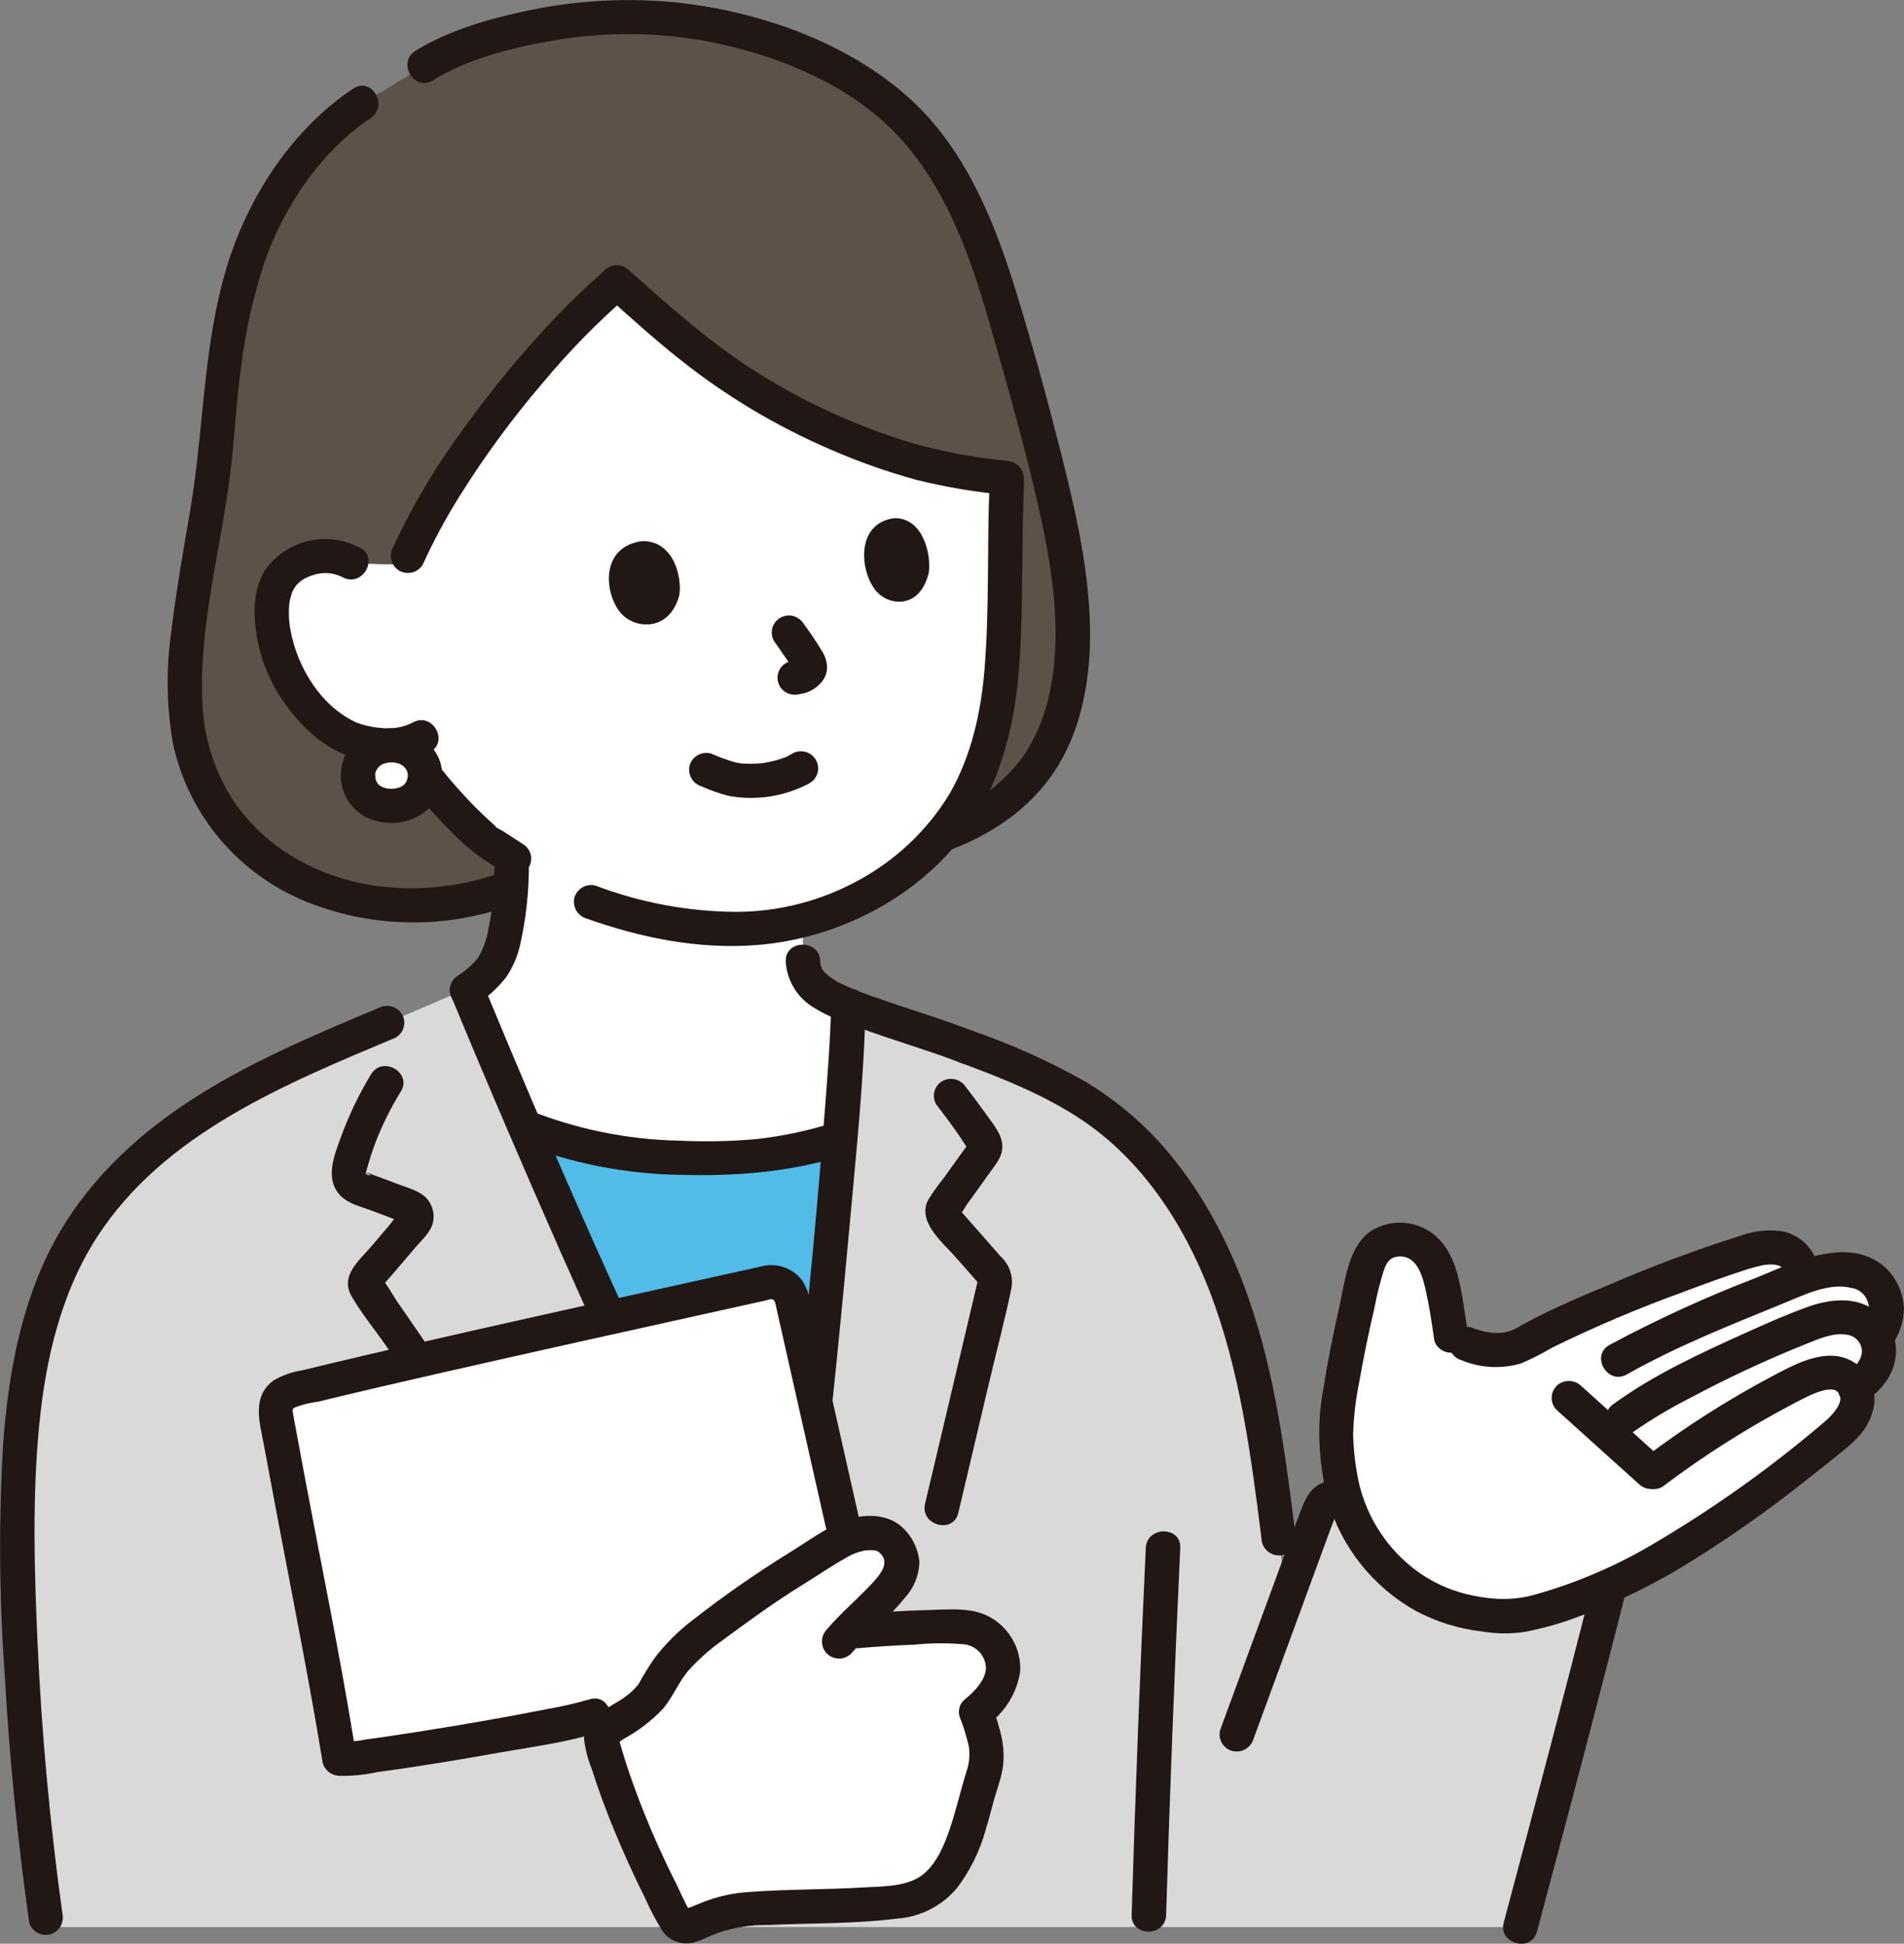
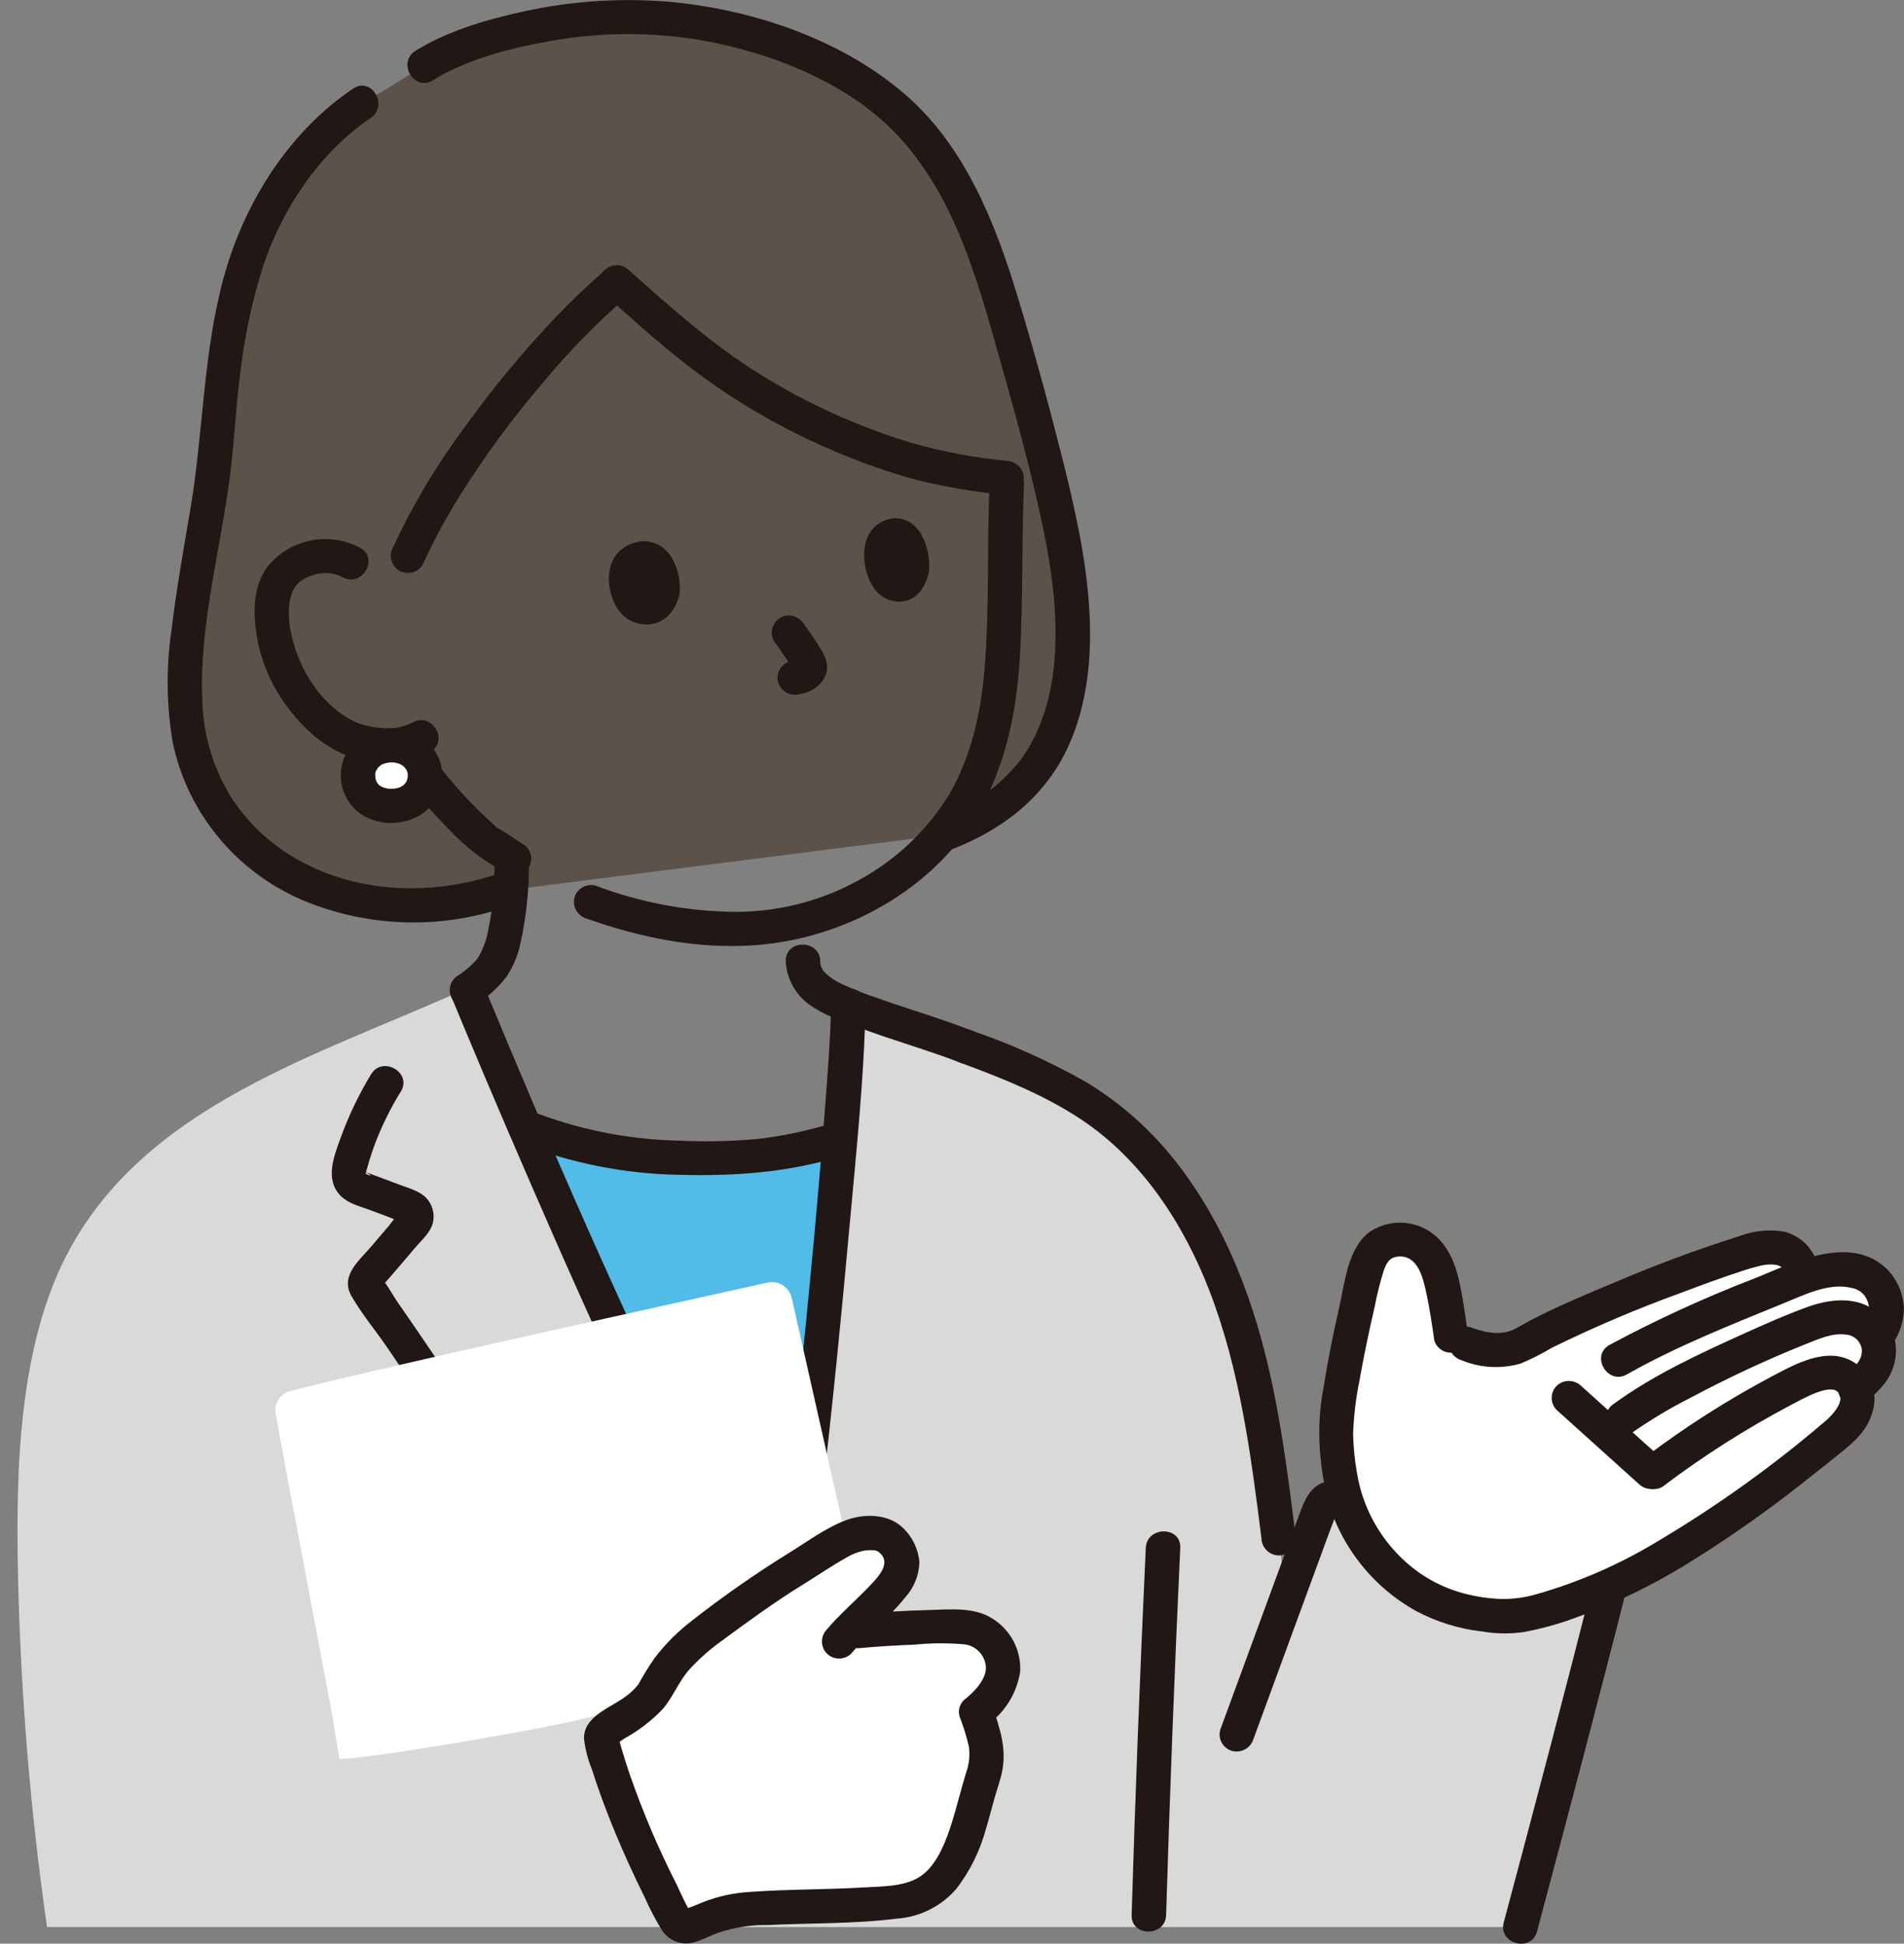
<svg xmlns="http://www.w3.org/2000/svg" width="95" height="97" viewBox="0 0 95 97" fill="none">
  <rect x="0" y="0" width="95" height="97" fill="#808080" stroke="none" />
  <g clip-path="url(#clip0_26422_24326)">
    <path d="M24.934 44.476C20.137 46.074 14.36 45.015 11.227 40.85C8.479 37.196 9.153 33.035 9.786 28.835C10.112 26.675 10.592 24.573 10.765 22.283C11.019 18.918 11.499 14.713 12.781 11.798C13.742 9.618 15.783 6.229 19.078 4.568L21.166 3.273L21.619 2.99C24.434 1.682 27.49 0.962 30.598 0.875C36.835 0.605 42.119 3.21 44.69 5.438C47.573 8.229 48.838 11.086 50.377 16.512C51.252 19.624 52.151 22.732 52.823 25.895C53.494 29.052 53.916 32.434 52.999 35.59C52.101 38.684 49.956 40.614 46.966 41.675L24.934 44.476Z" fill="#5C5249" />
-     <path d="M13.742 29.343C13.897 28.907 14.31 28.133 15.595 27.823C16.248 27.658 16.941 27.747 17.531 28.072C17.809 28.112 18.09 28.133 18.372 28.134C18.826 28.146 19.494 28.19 20.172 28.151L20.351 27.744C22.551 22.8 27.538 16.826 30.792 14.102C32.385 15.59 34.059 16.991 35.808 18.296C37.516 19.511 39.339 20.558 41.251 21.422C42.672 22.066 44.139 22.606 45.64 23.038C47.15 23.442 48.693 23.714 50.251 23.851C50.12 26.558 50.123 29.265 50.068 31.753C50.011 34.355 49.622 36.833 48.674 38.959C48.125 40.222 47.336 41.367 46.349 42.334C44.624 44.081 42.451 45.328 40.064 45.943V47.967C40.044 49.15 41.322 49.815 42.33 50.158C42.302 51.496 42.141 53.915 41.905 56.827C39.364 57.632 36.692 57.955 34.03 57.78C31.339 57.764 28.676 57.239 26.183 56.235C25.149 53.828 24.179 51.521 23.309 49.411C23.958 49.029 24.485 48.473 24.828 47.806C25.071 47.198 25.237 46.562 25.323 45.913C25.444 45.084 25.513 44.249 25.53 43.412V42.918L24.254 41.953C23.265 41.094 22.355 40.149 21.535 39.13C21.535 39.13 20.734 38.112 20.381 37.522C20.381 37.522 20.289 37.367 20.143 37.126C19.212 37.279 18.256 37.169 17.385 36.809C16.167 36.176 15.167 35.197 14.513 33.998C13.757 32.774 13.28 30.648 13.742 29.343Z" fill="white" />
    <path d="M59.158 60.134C58.168 58.541 56.922 57.119 55.468 55.926C53.353 54.219 50.751 53.176 48.209 52.235C46.673 51.632 43.766 50.785 42.327 50.155C42.224 55.173 40.245 75.377 39.461 79.826H37.259C32.56 71.036 27.008 58.384 23.273 49.332C16.066 52.623 7.238 55.084 3.328 62.629C0.966 67.188 0.787 73.231 0.894 78.422C1.018 84.361 1.503 90.288 2.346 96.169H75.859C77.026 90.352 78.528 84.607 80.358 78.961L66.981 74.861C66.87 74.791 66.742 74.751 66.611 74.743C66.48 74.736 66.349 74.761 66.231 74.818C66.112 74.875 66.01 74.96 65.935 75.067C65.859 75.174 65.812 75.297 65.798 75.427L64.196 79.791C63.531 75.013 63.157 70.1 61.639 65.486C61.035 63.608 60.202 61.811 59.158 60.134Z" fill="#D9D9D9" />
    <path d="M40.923 47.965C40.923 48.078 40.947 48.19 40.994 48.294C41.04 48.397 41.107 48.49 41.191 48.567C41.43 48.791 41.705 48.974 42.005 49.11C42.61 49.389 43.233 49.633 43.868 49.839C45.385 50.379 46.937 50.828 48.438 51.413C48.654 51.479 48.837 51.624 48.949 51.819C49.06 52.014 49.093 52.244 49.039 52.462C48.977 52.679 48.831 52.863 48.633 52.975C48.435 53.086 48.201 53.116 47.981 53.057C46.309 52.406 44.577 51.925 42.896 51.296C42.711 51.226 42.527 51.155 42.343 51.08C42.116 50.988 42.005 50.942 41.867 50.893C41.448 50.75 41.048 50.559 40.673 50.325C40.248 50.087 39.889 49.745 39.633 49.333C39.376 48.92 39.228 48.45 39.204 47.966C39.186 46.868 40.906 46.868 40.924 47.966L40.923 47.965Z" fill="#211715" />
    <path d="M39.729 78.058C40.358 73.445 41.342 63.745 41.903 56.828L41.817 56.855C39.302 57.641 36.661 57.954 34.029 57.778C31.338 57.763 28.674 57.237 26.181 56.23C29.578 64.13 33.669 73.108 37.261 79.828H39.463C39.541 79.383 39.631 78.784 39.729 78.058Z" fill="#50BCE7" />
    <path d="M24.202 49.342C27.52 57.37 31.01 65.338 34.823 73.147C35.849 75.247 36.901 77.334 38.003 79.395L37.261 78.973H39.463L38.634 79.599C38.734 79.025 38.815 78.449 38.894 77.873C38.911 77.75 38.873 78.031 38.89 77.908C38.896 77.864 38.902 77.82 38.908 77.776C38.919 77.686 38.932 77.596 38.944 77.506C38.97 77.303 38.996 77.101 39.022 76.899C39.078 76.454 39.133 76.009 39.186 75.564C39.441 73.442 39.67 71.317 39.891 69.191C40.37 64.567 40.811 59.937 41.164 55.301C41.295 53.589 41.432 51.872 41.469 50.155C41.492 49.059 43.212 49.053 43.189 50.155C43.11 53.821 42.723 57.494 42.392 61.144C41.973 65.772 41.515 70.398 40.971 75.013C40.773 76.694 40.584 78.384 40.29 80.052C40.24 80.231 40.132 80.39 39.982 80.503C39.833 80.616 39.651 80.677 39.463 80.679H37.261C37.11 80.679 36.963 80.64 36.832 80.566C36.702 80.492 36.593 80.385 36.518 80.256C32.36 72.469 28.753 64.385 25.276 56.281C24.351 54.126 23.44 51.964 22.544 49.796C22.484 49.578 22.514 49.345 22.626 49.149C22.739 48.953 22.925 48.808 23.144 48.747C23.364 48.692 23.596 48.724 23.793 48.835C23.99 48.946 24.137 49.127 24.202 49.343V49.342Z" fill="#211715" />
-     <path d="M48.196 54.255C48.532 54.687 48.861 55.126 49.178 55.574C49.512 56.048 49.989 56.576 50.012 57.181C50.031 57.68 49.731 58.04 49.456 58.421C49.177 58.808 48.899 59.195 48.621 59.584C48.492 59.764 48.362 59.943 48.233 60.122C48.174 60.204 47.986 60.568 47.892 60.588L47.862 60.63C47.886 60.56 47.888 60.485 47.869 60.414C47.85 60.343 47.81 60.279 47.754 60.23C47.754 60.23 47.772 60.252 47.775 60.253C47.816 60.275 47.858 60.348 47.889 60.383L48.892 61.524L49.929 62.705C50.149 62.905 50.313 63.158 50.406 63.439C50.498 63.72 50.517 64.02 50.46 64.311C50.133 65.89 49.715 67.456 49.344 69.026C48.834 71.185 48.323 73.344 47.814 75.503C47.563 76.571 45.903 76.119 46.155 75.05C46.983 71.545 47.811 68.041 48.64 64.538L48.74 64.117C48.862 63.601 48.698 64.103 48.928 64.155C48.87 64.142 48.749 63.951 48.713 63.911L47.704 62.762C47.05 62.017 45.731 60.968 46.318 59.87C46.553 59.49 46.813 59.125 47.095 58.779C47.387 58.373 47.679 57.967 47.97 57.56C48.03 57.478 48.089 57.396 48.149 57.315L48.249 57.177C48.347 57.005 48.375 57.074 48.333 57.384C48.322 57.389 47.929 56.775 47.881 56.705C47.508 56.163 47.115 55.635 46.711 55.115C46.597 54.919 46.566 54.687 46.623 54.469C46.681 54.251 46.823 54.064 47.019 53.949C47.218 53.84 47.45 53.812 47.669 53.868C47.888 53.925 48.077 54.064 48.196 54.255Z" fill="#211715" />
    <path d="M19.999 54.469C19.507 55.266 19.09 56.104 18.75 56.975C18.586 57.407 18.441 57.845 18.321 58.289C18.288 58.383 18.262 58.48 18.245 58.578C18.245 58.576 18.814 58.843 18.225 58.471C18.337 58.528 18.453 58.576 18.572 58.614C19.009 58.775 19.446 58.935 19.88 59.102C20.333 59.276 20.917 59.422 21.262 59.777C21.419 59.942 21.532 60.144 21.59 60.363C21.648 60.582 21.65 60.812 21.596 61.033C21.471 61.509 21.07 61.854 20.756 62.217C20.461 62.56 20.171 62.907 19.877 63.25C19.725 63.429 19.571 63.606 19.417 63.783C19.351 63.858 19.285 63.934 19.218 64.009L19.12 64.118C18.965 64.334 18.935 64.239 19.029 63.832C19.144 63.82 19.7 64.786 19.79 64.915C20.086 65.339 20.38 65.765 20.672 66.192C21.767 67.79 22.841 69.404 23.917 71.016C25.177 72.904 26.443 74.789 27.74 76.653C27.853 76.849 27.884 77.081 27.826 77.299C27.769 77.517 27.627 77.704 27.432 77.82C27.234 77.929 27 77.958 26.781 77.901C26.562 77.844 26.373 77.706 26.255 77.514C23.897 74.125 21.654 70.661 19.325 67.253C18.745 66.405 18.057 65.581 17.544 64.693C16.958 63.678 17.897 62.935 18.506 62.225C18.818 61.861 19.126 61.494 19.438 61.131C19.516 61.039 19.828 60.571 19.944 60.549L19.958 60.535C20.058 60.434 20.062 60.553 19.972 60.893C20.136 61.017 20.155 61.048 20.03 60.987C19.955 60.956 19.88 60.926 19.805 60.896C19.346 60.713 18.882 60.541 18.418 60.371C17.935 60.193 17.379 60.061 17.005 59.686C16.181 58.859 16.673 57.672 17.012 56.741C17.409 55.65 17.913 54.601 18.517 53.608C19.088 52.669 20.575 53.525 20.002 54.468L19.999 54.469Z" fill="#211715" />
    <path d="M42.039 57.677C39.361 58.512 36.653 58.706 33.864 58.628C31.157 58.579 28.48 58.047 25.963 57.058C25.747 56.992 25.564 56.847 25.453 56.652C25.341 56.457 25.309 56.227 25.362 56.01C25.424 55.792 25.57 55.608 25.768 55.497C25.966 55.385 26.2 55.356 26.42 55.414C28.79 56.358 31.311 56.869 33.864 56.923C35.151 56.984 36.441 56.959 37.725 56.848C39.035 56.703 40.327 56.429 41.582 56.031C42.64 55.702 43.093 57.346 42.039 57.676V57.677Z" fill="#211715" />
    <path d="M33.891 29.716C34.045 28.857 33.64 26.975 32.041 27.006C29.954 27.273 30.128 29.587 30.966 30.583C31.652 31.398 33.389 31.56 33.891 29.716Z" fill="#211715" />
    <path d="M46.34 28.589C46.474 27.729 46.089 25.839 44.623 25.858C42.712 26.109 42.89 28.43 43.666 29.435C44.3 30.258 45.895 30.433 46.34 28.589Z" fill="#211715" />
    <path d="M40.108 31.138C40.417 31.564 40.717 31.998 40.987 32.449C41.107 32.629 41.192 32.828 41.238 33.039C41.282 33.239 41.274 33.446 41.216 33.642C41.147 33.84 41.031 34.019 40.878 34.163C40.684 34.352 40.449 34.494 40.189 34.577C40.09 34.61 39.985 34.619 39.883 34.643C39.659 34.699 39.422 34.669 39.221 34.557C39.074 34.473 38.957 34.347 38.882 34.197C38.807 34.046 38.779 33.877 38.801 33.71C38.823 33.544 38.894 33.388 39.005 33.261C39.116 33.135 39.263 33.043 39.426 32.999C39.546 32.979 39.665 32.951 39.781 32.914L39.576 33C39.639 32.972 39.7 32.936 39.755 32.894L39.581 33.027C39.64 32.978 39.695 32.924 39.744 32.865L39.609 33.038C39.623 33.022 39.634 33.004 39.643 32.984L39.557 33.188C39.568 33.16 39.576 33.13 39.58 33.1L39.549 33.326C39.551 33.306 39.551 33.285 39.549 33.264L39.58 33.491C39.571 33.435 39.557 33.381 39.536 33.329L39.623 33.533C39.481 33.247 39.314 32.975 39.124 32.718C38.96 32.475 38.794 32.234 38.623 31.997C38.565 31.899 38.528 31.79 38.513 31.678C38.498 31.565 38.506 31.45 38.536 31.341C38.597 31.127 38.738 30.945 38.93 30.831C39.029 30.774 39.139 30.737 39.253 30.722C39.366 30.707 39.482 30.715 39.593 30.745C39.803 30.814 39.985 30.951 40.107 31.136L40.108 31.138Z" fill="#211715" />
    <path d="M21.121 37.089C21.459 37.619 21.825 38.131 22.217 38.623C21.979 38.31 22.263 38.673 22.32 38.742C22.461 38.911 22.603 39.077 22.748 39.243C23.07 39.611 23.404 39.969 23.751 40.317C23.922 40.487 24.095 40.655 24.272 40.82C24.368 40.91 24.464 40.998 24.562 41.085C24.611 41.129 24.661 41.173 24.711 41.217C24.817 41.305 24.81 41.305 24.689 41.217C24.718 41.296 24.994 41.414 25.061 41.457L26.078 42.115C26.176 42.171 26.261 42.246 26.329 42.336C26.398 42.425 26.448 42.526 26.476 42.635C26.505 42.743 26.512 42.856 26.496 42.967C26.481 43.078 26.444 43.184 26.387 43.281C26.33 43.378 26.254 43.462 26.164 43.53C26.074 43.598 25.972 43.647 25.863 43.676C25.753 43.704 25.64 43.711 25.528 43.696C25.416 43.681 25.308 43.644 25.21 43.587L24.154 42.904C23.566 42.502 23.023 42.04 22.535 41.523C21.431 40.45 20.459 39.251 19.638 37.951C19.581 37.854 19.544 37.748 19.529 37.637C19.513 37.526 19.52 37.413 19.549 37.304C19.577 37.196 19.627 37.094 19.695 37.005C19.764 36.916 19.849 36.841 19.947 36.785C20.044 36.728 20.152 36.691 20.264 36.676C20.376 36.661 20.489 36.667 20.599 36.696C20.708 36.724 20.811 36.774 20.901 36.841C20.991 36.909 21.066 36.994 21.123 37.09L21.121 37.089Z" fill="#211715" />
    <path d="M29.72 44.198C31.964 45.05 34.344 45.493 36.748 45.506C38.885 45.498 40.985 44.954 42.852 43.922C44.717 42.908 46.278 41.424 47.377 39.618C48.47 37.722 48.953 35.523 49.126 33.362C49.373 30.309 49.242 27.224 49.373 24.162C49.42 23.069 51.14 23.063 51.093 24.162C50.969 27.055 51.057 29.962 50.882 32.852C50.734 35.277 50.273 37.709 49.173 39.898C47.047 44.129 42.404 46.806 37.738 47.164C34.843 47.386 31.98 46.801 29.262 45.84C29.046 45.775 28.862 45.63 28.751 45.435C28.639 45.239 28.607 45.009 28.662 44.791C28.724 44.574 28.87 44.39 29.068 44.279C29.266 44.168 29.5 44.138 29.72 44.196V44.198Z" fill="#211715" />
    <path d="M17.097 28.807C16.869 28.69 16.62 28.62 16.364 28.602C16.109 28.584 15.852 28.619 15.61 28.703C15.402 28.764 15.205 28.858 15.027 28.983C14.965 29.03 14.906 29.081 14.852 29.138C14.812 29.177 14.774 29.219 14.741 29.265C14.699 29.327 14.661 29.392 14.624 29.458C14.607 29.488 14.525 29.676 14.57 29.564C14.615 29.453 14.534 29.688 14.523 29.725C14.484 29.85 14.456 29.979 14.438 30.109C14.391 30.565 14.412 31.025 14.5 31.474C14.844 33.347 16.058 35.314 17.875 36.099C17.716 36.03 17.951 36.119 18.004 36.135C18.128 36.173 18.255 36.206 18.382 36.235C18.606 36.286 18.833 36.319 19.063 36.333C19.59 36.393 20.124 36.297 20.596 36.058C21.558 35.51 22.424 36.981 21.464 37.53C20.304 38.191 18.799 38.17 17.548 37.779C16.223 37.363 15.148 36.371 14.339 35.282C13.561 34.256 13.04 33.061 12.82 31.796C12.629 30.638 12.6 29.299 13.329 28.304C13.862 27.627 14.62 27.158 15.468 26.981C16.316 26.803 17.201 26.929 17.964 27.335C18.936 27.86 18.069 29.333 17.096 28.807H17.097Z" fill="#211715" />
-     <path d="M40.399 39.083C39.169 39.744 37.749 39.97 36.372 39.722C35.906 39.603 35.45 39.443 35.011 39.246C34.794 39.181 34.61 39.036 34.498 38.841C34.386 38.645 34.354 38.415 34.41 38.197C34.473 37.98 34.619 37.797 34.816 37.685C35.014 37.574 35.248 37.544 35.468 37.601C35.87 37.779 36.284 37.93 36.707 38.053C36.75 38.063 36.93 38.07 36.954 38.099C36.935 38.075 36.783 38.081 36.918 38.093C36.974 38.098 37.029 38.103 37.084 38.107C37.279 38.12 37.474 38.121 37.669 38.112C37.763 38.108 37.857 38.101 37.951 38.093C37.998 38.089 38.044 38.082 38.092 38.078C38.02 38.084 37.974 38.096 38.073 38.08C38.269 38.049 38.462 38.011 38.654 37.962C38.836 37.914 39.016 37.856 39.191 37.789C39.299 37.749 39.21 37.799 39.161 37.802C39.21 37.788 39.257 37.766 39.299 37.737C39.377 37.697 39.453 37.654 39.528 37.609C39.725 37.495 39.96 37.463 40.181 37.52C40.401 37.578 40.59 37.719 40.705 37.915C40.82 38.11 40.852 38.343 40.794 38.561C40.736 38.78 40.593 38.967 40.396 39.081L40.399 39.083Z" fill="#211715" />
    <path d="M19.534 37.195C19.743 37.181 19.953 37.209 20.152 37.277C20.35 37.346 20.533 37.453 20.689 37.592C20.845 37.732 20.971 37.901 21.06 38.09C21.148 38.278 21.198 38.483 21.206 38.691C21.206 39.593 20.508 40.215 19.534 40.215C18.522 40.215 17.862 39.587 17.862 38.691C17.869 38.483 17.919 38.278 18.008 38.089C18.096 37.901 18.222 37.731 18.378 37.592C18.534 37.452 18.717 37.345 18.915 37.277C19.114 37.209 19.324 37.181 19.534 37.195Z" fill="white" />
    <path d="M19.534 36.342C20.058 36.334 20.573 36.487 21.006 36.781C21.439 37.075 21.769 37.495 21.95 37.983C22.105 38.462 22.101 38.978 21.938 39.454C21.775 39.931 21.461 40.342 21.044 40.628C20.625 40.895 20.142 41.047 19.644 41.069C19.146 41.09 18.652 40.981 18.211 40.752C17.774 40.508 17.426 40.133 17.218 39.681C17.009 39.23 16.951 38.724 17.051 38.237C17.252 37.071 18.405 36.354 19.534 36.342C19.762 36.342 19.981 36.432 20.142 36.592C20.303 36.752 20.394 36.969 20.394 37.195C20.394 37.421 20.303 37.638 20.142 37.797C19.981 37.957 19.762 38.047 19.534 38.047C19.484 38.047 19.433 38.052 19.383 38.053C19.243 38.055 19.451 38.043 19.467 38.038C19.395 38.062 19.312 38.066 19.237 38.087C19.193 38.099 19.15 38.115 19.107 38.129C18.973 38.17 19.186 38.093 19.188 38.093C19.105 38.121 19.028 38.163 18.961 38.219C18.936 38.235 18.817 38.322 18.945 38.227C19.073 38.131 18.959 38.22 18.936 38.241C18.886 38.288 18.845 38.343 18.795 38.39C18.954 38.241 18.885 38.265 18.845 38.333C18.828 38.362 18.809 38.389 18.791 38.419C18.773 38.448 18.762 38.48 18.744 38.508C18.714 38.556 18.824 38.288 18.762 38.472C18.751 38.508 18.695 38.643 18.713 38.67C18.717 38.676 18.733 38.426 18.727 38.565C18.727 38.607 18.722 38.648 18.722 38.69C18.722 38.784 18.779 39 18.71 38.72C18.728 38.791 18.737 38.867 18.759 38.94C18.769 38.971 18.785 39.002 18.792 39.034C18.746 38.829 18.72 38.883 18.76 38.957C18.792 39.014 18.824 39.069 18.858 39.124C18.902 39.195 18.963 39.199 18.806 39.059C18.824 39.076 18.841 39.099 18.857 39.117C18.884 39.146 18.912 39.173 18.941 39.199C19.009 39.259 19.076 39.264 18.89 39.163C18.948 39.195 19.001 39.238 19.061 39.27C19.095 39.293 19.133 39.311 19.172 39.324C19.172 39.324 18.953 39.246 19.084 39.284C19.156 39.304 19.223 39.328 19.294 39.343C19.338 39.356 19.383 39.365 19.428 39.368L19.292 39.349C19.324 39.353 19.355 39.356 19.387 39.358C19.468 39.363 19.549 39.364 19.63 39.36C19.662 39.36 19.693 39.355 19.725 39.354C19.901 39.346 19.51 39.395 19.679 39.36C19.751 39.346 19.822 39.33 19.894 39.308C19.922 39.3 19.948 39.29 19.976 39.281C20.117 39.239 19.768 39.384 19.965 39.284C20.026 39.253 20.083 39.216 20.142 39.179C20.2 39.143 20.21 39.09 20.065 39.24C20.092 39.212 20.126 39.188 20.155 39.161C20.183 39.133 20.321 38.971 20.221 39.1C20.12 39.23 20.206 39.116 20.224 39.09C20.245 39.057 20.266 39.022 20.285 38.987C20.325 38.914 20.329 38.818 20.267 39.045C20.274 39.02 20.286 38.994 20.295 38.969C20.317 38.903 20.331 38.836 20.348 38.768C20.386 38.607 20.334 38.992 20.339 38.824C20.339 38.794 20.343 38.765 20.344 38.735C20.344 38.693 20.344 38.65 20.344 38.607C20.338 38.508 20.29 38.473 20.355 38.671C20.33 38.596 20.316 38.513 20.293 38.437C20.253 38.307 20.332 38.535 20.333 38.529C20.337 38.496 20.274 38.414 20.257 38.386C20.24 38.359 20.227 38.341 20.213 38.318C20.134 38.191 20.366 38.48 20.234 38.347C20.182 38.294 20.116 38.244 20.07 38.188C20.194 38.339 20.192 38.276 20.109 38.221C20.073 38.197 20.037 38.174 19.998 38.154C19.967 38.136 19.931 38.123 19.901 38.104C19.841 38.076 19.876 38.09 20.005 38.146C19.977 38.135 19.949 38.124 19.92 38.114C19.832 38.087 19.741 38.064 19.65 38.046C19.562 38.028 19.593 38.082 19.734 38.057C19.668 38.059 19.601 38.056 19.535 38.048C19.422 38.048 19.31 38.026 19.205 37.983C19.101 37.94 19.006 37.877 18.926 37.798C18.847 37.719 18.783 37.625 18.74 37.521C18.697 37.418 18.675 37.307 18.675 37.195C18.675 37.083 18.697 36.972 18.74 36.869C18.783 36.765 18.847 36.671 18.926 36.592C19.006 36.513 19.101 36.45 19.205 36.407C19.31 36.364 19.422 36.343 19.535 36.343L19.534 36.342Z" fill="#211715" />
    <path d="M46.739 40.851C48.429 40.299 49.909 39.249 50.982 37.842C52.244 36.064 52.654 33.861 52.666 31.721C52.682 29.196 52.158 26.708 51.574 24.262C50.958 21.683 50.23 19.13 49.503 16.58C48.511 13.099 47.359 9.565 44.87 6.847C42.437 4.191 38.628 2.667 35.065 2.02C32.486 1.576 29.847 1.597 27.275 2.081C25.357 2.429 23.268 2.973 21.601 4.006C20.66 4.59 19.795 3.115 20.733 2.534C22.326 1.547 24.304 0.964 26.129 0.572C28.59 0.031 31.121 -0.125 33.63 0.111C37.74 0.529 42.095 2.024 45.231 4.775C48.177 7.36 49.666 11.151 50.77 14.788C51.558 17.381 52.28 20.004 52.944 22.632C53.602 25.236 54.216 27.89 54.36 30.578C54.503 33.239 54.145 36.12 52.668 38.407C51.382 40.396 49.407 41.699 47.196 42.495C46.976 42.553 46.742 42.523 46.544 42.412C46.346 42.301 46.201 42.117 46.138 41.9C46.082 41.682 46.113 41.451 46.225 41.255C46.337 41.06 46.521 40.915 46.739 40.851Z" fill="#211715" />
    <path d="M18.49 5.893C15.984 7.574 14.119 10.365 13.161 13.187C12.618 14.868 12.238 16.597 12.023 18.349C11.773 20.161 11.701 21.988 11.467 23.8C10.99 27.5 9.933 31.216 10.095 34.973C10.14 36.719 10.662 38.421 11.604 39.897C12.45 41.164 13.592 42.209 14.933 42.943C17.895 44.587 21.526 44.694 24.706 43.651C25.759 43.305 26.211 44.951 25.163 45.295C21.926 46.378 18.404 46.267 15.242 44.983C13.578 44.299 12.107 43.225 10.955 41.853C9.803 40.481 9.004 38.852 8.629 37.105C8.306 35.249 8.28 33.355 8.551 31.491C8.795 29.441 9.16 27.412 9.504 25.378C10.154 21.521 10.129 17.588 11.178 13.792C12.192 10.121 14.411 6.575 17.622 4.421C18.542 3.805 19.403 5.281 18.49 5.893Z" fill="#211715" />
    <path d="M31.358 13.463C33.449 15.33 35.525 17.189 37.917 18.676C40.27 20.141 42.809 21.292 45.466 22.098C47.021 22.542 48.613 22.843 50.223 22.996C50.449 23.003 50.664 23.095 50.824 23.253C50.984 23.412 51.077 23.625 51.083 23.849C51.081 24.075 50.99 24.291 50.829 24.45C50.668 24.61 50.451 24.7 50.223 24.701C48.71 24.564 47.21 24.313 45.735 23.951C44.264 23.547 42.825 23.038 41.428 22.428C38.744 21.274 36.227 19.769 33.945 17.954C32.629 16.913 31.39 15.783 30.14 14.666C29.316 13.93 30.534 12.728 31.356 13.461L31.358 13.463Z" fill="#211715" />
    <path d="M31.358 14.736C29.819 16.072 28.392 17.529 27.092 19.093C25.554 20.888 24.155 22.795 22.906 24.799C22.229 25.883 21.623 27.01 21.095 28.174C20.979 28.367 20.79 28.508 20.57 28.565C20.35 28.623 20.116 28.592 19.919 28.479C19.726 28.361 19.586 28.174 19.529 27.957C19.471 27.74 19.5 27.509 19.61 27.313C20.597 25.189 21.801 23.171 23.202 21.291C24.587 19.369 26.101 17.542 27.735 15.823C28.496 15.018 29.3 14.253 30.142 13.532C30.306 13.377 30.524 13.291 30.75 13.291C30.976 13.291 31.194 13.377 31.358 13.532C31.518 13.693 31.607 13.909 31.607 14.135C31.607 14.36 31.518 14.577 31.358 14.738V14.736Z" fill="#211715" />
    <path d="M26.388 43.409C26.374 44.633 26.236 45.851 25.975 47.047C25.851 47.665 25.604 48.252 25.248 48.774C24.824 49.313 24.312 49.777 23.734 50.149C23.537 50.263 23.302 50.295 23.082 50.237C22.861 50.18 22.672 50.038 22.557 49.843C22.442 49.648 22.41 49.415 22.468 49.196C22.526 48.977 22.669 48.791 22.866 48.676C23.062 48.548 23.249 48.405 23.423 48.248C23.517 48.163 23.608 48.075 23.694 47.982C23.735 47.937 23.776 47.892 23.814 47.845C23.759 47.912 23.823 47.834 23.841 47.81C24.107 47.372 24.285 46.887 24.365 46.383C24.426 46.105 24.473 45.825 24.512 45.544C24.533 45.389 24.499 45.647 24.517 45.499C24.524 45.441 24.532 45.383 24.538 45.325C24.552 45.212 24.564 45.099 24.574 44.985C24.626 44.462 24.649 43.937 24.668 43.411C24.668 43.185 24.758 42.968 24.92 42.808C25.081 42.648 25.3 42.559 25.528 42.559C25.756 42.559 25.975 42.648 26.136 42.808C26.297 42.968 26.388 43.185 26.388 43.411L26.388 43.409Z" fill="#211715" />
    <path d="M33.52 95.451C32.05 92.736 30.876 89.872 30.02 86.909C29.988 86.786 29.999 86.657 30.049 86.541C30.099 86.426 30.187 86.33 30.299 86.269C31.093 85.826 32.346 85.003 32.622 84.452C33.731 82.236 35.225 81.444 37.244 79.945C38.239 79.212 39.273 78.532 40.341 77.909C41.013 77.503 42.191 76.61 43.001 76.542C43.81 76.473 44.244 76.496 44.703 77.167C44.853 77.352 44.952 77.573 44.99 77.807C45.029 78.042 45.005 78.282 44.922 78.505C44.641 79.04 44.27 79.523 43.825 79.933C43.352 80.418 42.777 80.935 42.28 81.457C44.093 81.276 45.913 81.187 47.735 81.188C48.218 81.167 48.696 81.287 49.11 81.532C49.448 81.77 49.719 82.089 49.898 82.459C50.001 82.694 50.054 82.947 50.054 83.203C50.054 83.459 50.001 83.713 49.898 83.948C49.627 84.532 49.22 85.045 48.71 85.443C49.142 86.733 49.462 87.386 49.035 88.697C48.551 90.178 48.277 92.033 47.305 93.402C47.033 93.811 46.681 94.161 46.27 94.432C45.879 94.639 45.457 94.783 45.02 94.859C42.471 95.227 38.99 95.069 36.576 95.346C35.847 95.53 35.137 95.782 34.455 96.097C34.323 96.151 34.176 96.154 34.041 96.106C33.907 96.058 33.795 95.963 33.728 95.838C33.657 95.708 33.588 95.579 33.52 95.451Z" fill="white" />
    <path d="M14.317 73.617C14.087 72.389 13.889 71.323 13.751 70.559C13.707 70.311 13.759 70.055 13.896 69.842C14.034 69.63 14.248 69.477 14.494 69.414C19.837 68.058 33.699 65.032 38.297 64.006C38.558 63.949 38.831 63.996 39.057 64.138C39.282 64.28 39.443 64.504 39.502 64.763L42.136 76.45L42.204 76.786C41.563 77.126 40.941 77.501 40.341 77.909C39.273 78.532 38.24 79.212 37.245 79.945C35.224 81.444 33.731 82.236 32.623 84.452C32.347 85.003 31.094 85.826 30.299 86.269L29.633 85.633C28.014 86.159 17.701 87.886 16.932 87.772L16.856 87.302L16.565 85.524C16.049 82.758 15.026 77.413 14.317 73.617Z" fill="white" />
    <path d="M41.254 81.316C41.904 80.55 42.672 79.897 43.366 79.172C43.823 78.695 44.557 77.953 43.796 77.417C43.787 77.412 43.639 77.365 43.699 77.374C43.511 77.354 43.32 77.356 43.132 77.381C42.811 77.443 42.504 77.562 42.226 77.733C41.495 78.141 40.799 78.623 40.086 79.062C38.683 79.926 37.353 80.896 36.029 81.872C35.433 82.297 34.884 82.783 34.391 83.321C33.856 83.922 33.584 84.687 33.067 85.289C32.502 85.881 31.847 86.382 31.126 86.774C31.05 86.82 30.81 87.022 30.732 87.003C30.926 87.05 30.774 86.414 30.901 86.871C30.931 86.979 30.961 87.086 30.992 87.193C31.122 87.641 31.263 88.085 31.413 88.526C32.065 90.409 32.845 92.245 33.749 94.022C33.819 94.16 34.379 95.421 34.469 95.407L34.326 95.3C34.212 95.292 34.194 95.277 34.272 95.256C34.294 95.217 34.478 95.171 34.518 95.154C34.708 95.076 34.897 94.998 35.087 94.922C35.829 94.632 36.613 94.461 37.409 94.416C39.294 94.277 41.187 94.305 43.074 94.192C43.959 94.139 45.049 94.165 45.835 93.694C46.635 93.216 47.08 92.173 47.368 91.337C47.692 90.394 47.91 89.419 48.204 88.467C48.355 88.05 48.403 87.602 48.342 87.163C48.225 86.653 48.071 86.153 47.879 85.666C47.836 85.521 47.833 85.367 47.872 85.221C47.911 85.075 47.99 84.942 48.1 84.837C48.566 84.478 49.205 83.839 49.193 83.206C49.178 82.924 49.065 82.655 48.873 82.447C48.681 82.238 48.422 82.102 48.141 82.062C47.303 81.987 46.459 81.991 45.622 82.076C44.684 82.111 43.746 82.17 42.811 82.254C42.583 82.252 42.365 82.162 42.205 82.002C42.044 81.843 41.953 81.627 41.951 81.401C41.955 81.177 42.047 80.962 42.208 80.803C42.368 80.644 42.584 80.553 42.811 80.549C43.981 80.447 45.153 80.38 46.326 80.349C47.353 80.323 48.58 80.182 49.492 80.759C49.949 81.036 50.321 81.432 50.569 81.903C50.817 82.373 50.932 82.902 50.9 83.433C50.737 84.474 50.168 85.412 49.316 86.042L49.538 85.213C49.886 86.247 50.213 87.21 50.017 88.313C49.927 88.824 49.734 89.32 49.597 89.82C49.46 90.32 49.332 90.82 49.18 91.315C48.892 92.366 48.405 93.354 47.745 94.225C47.376 94.665 46.921 95.027 46.407 95.288C45.894 95.55 45.332 95.706 44.757 95.747C42.618 96.016 40.454 95.966 38.305 96.067C37.468 96.055 36.635 96.185 35.842 96.451C35.455 96.596 35.077 96.79 34.683 96.918C34.388 97.011 34.07 97.008 33.777 96.909C33.484 96.81 33.23 96.62 33.054 96.368C32.726 95.842 32.436 95.293 32.187 94.726C31.913 94.176 31.648 93.621 31.394 93.061C30.907 91.993 30.453 90.908 30.049 89.807C29.866 89.31 29.694 88.808 29.534 88.302C29.335 87.814 29.203 87.301 29.14 86.778C29.105 85.647 30.465 85.232 31.218 84.66C31.46 84.489 31.676 84.283 31.858 84.049C32.098 83.605 32.362 83.175 32.649 82.76C33.203 82.032 33.856 81.382 34.588 80.828C36.093 79.653 37.66 78.559 39.283 77.55C40.215 76.979 41.118 76.296 42.139 75.891C43.056 75.527 44.299 75.52 45.044 76.241C45.525 76.694 45.821 77.307 45.873 77.963C45.854 78.624 45.595 79.255 45.143 79.742C44.343 80.75 43.306 81.542 42.472 82.521C42.31 82.679 42.092 82.768 41.864 82.768C41.637 82.768 41.419 82.679 41.256 82.521C41.099 82.359 41.012 82.143 41.012 81.918C41.012 81.694 41.099 81.478 41.256 81.316H41.254Z" fill="#211715" />
-     <path d="M41.307 76.673L39.568 68.961L38.728 65.233C38.716 65.151 38.698 65.07 38.673 64.991C38.573 64.742 38.394 64.856 38.161 64.908C37.366 65.085 36.572 65.261 35.777 65.437C31.196 66.451 26.613 67.462 22.038 68.506C19.98 68.975 17.922 69.449 15.87 69.95C15.478 69.999 15.093 70.094 14.724 70.234C14.597 70.305 14.611 70.298 14.598 70.438C14.606 70.354 14.622 70.555 14.632 70.608L14.686 70.909C14.868 71.9 15.052 72.89 15.239 73.879C16.04 78.142 16.921 82.393 17.62 86.672L17.764 87.541L16.934 86.915C17.398 86.932 17.862 86.892 18.316 86.797C18.38 86.789 18.617 86.757 18.424 86.784C18.531 86.769 18.641 86.754 18.749 86.739C18.971 86.708 19.194 86.676 19.416 86.643C19.915 86.57 20.413 86.494 20.911 86.415C23.042 86.078 25.17 85.714 27.286 85.292C28.001 85.17 28.709 85.008 29.405 84.806C30.461 84.469 30.913 86.115 29.863 86.451C28.317 86.945 26.643 87.157 25.049 87.44C22.977 87.808 20.898 88.157 18.811 88.437C18.196 88.575 17.565 88.636 16.934 88.62C16.747 88.616 16.566 88.553 16.417 88.441C16.268 88.329 16.159 88.172 16.105 87.994C15.424 83.825 14.59 79.682 13.807 75.528C13.595 74.406 13.385 73.284 13.176 72.162C12.967 71.028 12.53 69.699 13.654 68.887C14.098 68.628 14.589 68.457 15.098 68.382C15.542 68.272 15.987 68.164 16.432 68.058C17.484 67.806 18.538 67.559 19.593 67.317C24.425 66.201 29.267 65.13 34.11 64.059C35.032 63.855 35.953 63.651 36.875 63.447C37.233 63.367 37.591 63.284 37.95 63.208C38.325 63.102 38.724 63.111 39.094 63.234C39.464 63.357 39.788 63.589 40.023 63.897C40.252 64.263 40.4 64.672 40.457 65.099L40.868 66.921L42.918 76.013L42.964 76.219C43.205 77.288 41.547 77.744 41.306 76.672L41.307 76.673Z" fill="#211715" />
-     <path d="M19.749 51.779C14.256 54.085 8.163 56.563 4.822 61.765C3.03 64.556 2.276 67.851 1.958 71.108C1.608 74.698 1.71 78.329 1.871 81.926C2.074 86.46 2.487 90.979 3.112 95.483C3.165 95.701 3.132 95.93 3.021 96.125C2.909 96.32 2.727 96.465 2.511 96.532C2.292 96.59 2.057 96.561 1.859 96.449C1.661 96.338 1.516 96.154 1.454 95.936C0.873 91.78 0.455 87.604 0.225 83.415C-0.041 79.643 -0.065 75.858 0.154 72.083C0.41 68.606 1.039 65.059 2.715 61.955C4.244 59.124 6.593 56.858 9.26 55.077C12.244 53.085 15.581 51.691 18.88 50.306C19.078 50.199 19.311 50.171 19.529 50.228C19.748 50.285 19.936 50.422 20.057 50.611C20.17 50.807 20.201 51.039 20.143 51.258C20.086 51.476 19.944 51.663 19.748 51.778L19.749 51.779Z" fill="#211715" />
    <path d="M58.889 77.246C58.604 83.352 58.368 89.46 58.183 95.57C58.15 96.665 56.43 96.669 56.463 95.57C56.649 89.46 56.884 83.352 57.169 77.246C57.22 76.153 58.94 76.147 58.889 77.246Z" fill="#211715" />
    <path d="M62.941 76.772C62.415 72.601 61.87 68.373 60.348 64.422C59.058 61.073 56.967 57.865 53.918 55.848C52.086 54.636 50.035 53.82 47.981 53.058C47.765 52.993 47.582 52.848 47.47 52.653C47.358 52.458 47.326 52.227 47.38 52.01C47.443 51.792 47.589 51.608 47.786 51.497C47.984 51.385 48.219 51.356 48.439 51.414C50.413 52.089 52.32 52.944 54.136 53.967C55.868 55.007 57.395 56.353 58.64 57.937C61.219 61.205 62.659 65.153 63.5 69.181C64.024 71.689 64.341 74.233 64.66 76.772C64.659 76.998 64.568 77.214 64.407 77.373C64.246 77.533 64.028 77.623 63.801 77.624C63.574 77.619 63.359 77.527 63.199 77.369C63.039 77.21 62.946 76.996 62.941 76.772Z" fill="#211715" />
    <path d="M60.88 86.335L64.784 75.7C65.089 74.869 65.4 73.959 66.449 73.914C66.855 73.933 67.255 74.019 67.632 74.169L69.071 74.61L74.49 76.271L80.586 78.138C80.804 78.203 80.988 78.347 81.1 78.543C81.212 78.739 81.243 78.97 81.187 79.188C79.734 84.935 78.216 90.667 76.687 96.395C76.404 97.455 74.745 97.006 75.029 95.942C76.558 90.214 78.074 84.482 79.528 78.734L80.13 79.782L70.139 76.72L67.599 75.942C67.22 75.864 66.848 75.754 66.488 75.612C66.498 75.657 66.688 75.514 66.691 75.517C66.694 75.519 66.632 75.632 66.629 75.64C66.558 75.87 66.476 76.096 66.382 76.318L64.582 81.22L62.54 86.787C62.474 87.002 62.328 87.184 62.131 87.295C61.934 87.406 61.702 87.437 61.482 87.383C61.263 87.321 61.078 87.177 60.965 86.981C60.853 86.784 60.823 86.552 60.882 86.334L60.88 86.335Z" fill="#211715" />
    <path d="M92.695 63.474C92.117 63.331 91.513 63.321 90.93 63.447C90.579 63.559 90.237 63.665 89.935 63.761C89.912 63.611 89.895 63.495 89.895 63.495C89.879 63.297 89.819 63.107 89.717 62.936C89.615 62.766 89.475 62.622 89.308 62.514C88.701 62.055 87.788 62.287 87.295 62.423C85.545 62.904 78.429 65.597 76.077 67.026C75.268 67.517 73.808 67.556 72.396 66.671C72.28 65.701 72.11 64.738 71.884 63.788C71.82 63.389 71.656 63.012 71.406 62.692C71.157 62.373 70.831 62.12 70.457 61.959C70.201 61.869 69.927 61.837 69.656 61.866C69.385 61.895 69.125 61.984 68.893 62.126C68.447 62.412 68.198 63.137 68.074 63.649C67.237 67.097 66.931 67.404 66.603 70.736L66.575 71.023L66.815 73.287C67.023 75.185 67.887 76.954 69.259 78.293C70.624 79.615 72.453 80.693 75.605 80.661C78.882 80.093 81.952 78.358 83.661 77.347C84.913 76.607 86.026 75.825 87.834 74.543C88.733 73.906 91.758 71.496 92.008 71.242C92.431 70.813 92.853 70.002 92.562 69.286C92.788 69.124 93.003 68.948 93.205 68.757C93.436 68.508 93.599 68.205 93.681 67.876C93.762 67.548 93.759 67.204 93.671 66.877C93.653 66.834 93.635 66.793 93.615 66.752C94.038 66.042 94.351 65.599 93.962 64.579C93.858 64.307 93.688 64.064 93.467 63.871C93.246 63.678 92.981 63.542 92.695 63.474Z" fill="white" />
    <path d="M71.564 66.882C71.448 66.088 71.335 65.299 71.164 64.515C71.006 63.79 70.749 62.61 69.748 62.709C69.311 62.752 69.163 63.056 69.032 63.434C68.849 64.026 68.7 64.627 68.584 65.235C68.304 66.453 68.044 67.677 67.829 68.908C67.649 69.786 67.543 70.677 67.513 71.572C67.528 72.213 67.591 72.853 67.702 73.485C67.859 74.474 68.211 75.423 68.739 76.276C69.266 77.13 69.958 77.873 70.776 78.461C71.487 78.963 72.286 79.331 73.133 79.545C73.636 79.672 74.151 79.753 74.67 79.785C75.325 79.824 75.982 79.752 76.614 79.572C78.756 78.966 80.805 78.073 82.705 76.92C85.658 75.167 88.453 73.164 91.059 70.934C91.437 70.62 92.159 69.835 91.658 69.433C91.209 69.073 89.896 69.835 89.337 70.127C87.098 71.31 84.961 72.672 82.947 74.199C82.749 74.312 82.515 74.343 82.295 74.286C82.075 74.228 81.886 74.088 81.77 73.893C81.66 73.697 81.631 73.466 81.689 73.249C81.746 73.031 81.886 72.845 82.078 72.727C84.079 71.212 86.2 69.859 88.42 68.681C89.352 68.191 90.442 67.585 91.529 67.663C91.857 67.69 92.174 67.791 92.457 67.957C92.74 68.123 92.982 68.351 93.163 68.623C93.345 68.895 93.463 69.204 93.507 69.527C93.551 69.85 93.521 70.179 93.419 70.489C93.18 71.325 92.616 71.865 91.971 72.391C91.272 72.96 90.568 73.521 89.856 74.074C88.197 75.382 86.47 76.601 84.681 77.728C82.632 79.046 80.431 80.112 78.124 80.905C77.451 81.127 76.764 81.306 76.068 81.441C75.365 81.544 74.65 81.537 73.949 81.418C72.785 81.286 71.657 80.934 70.626 80.382C68.506 79.19 66.94 77.225 66.26 74.905C66.048 74.059 65.912 73.197 65.853 72.327C65.781 71.273 65.847 70.215 66.051 69.179C66.258 67.841 66.533 66.514 66.83 65.195C67.104 63.978 67.256 62.243 68.371 61.454C68.928 61.092 69.601 60.946 70.26 61.047C70.919 61.147 71.517 61.486 71.938 61.997C72.638 62.835 72.827 63.931 73.005 64.977C73.087 65.459 73.15 65.944 73.22 66.428C73.273 66.646 73.24 66.876 73.129 67.07C73.017 67.265 72.835 67.411 72.619 67.477C72.399 67.536 72.165 67.506 71.967 67.394C71.769 67.283 71.623 67.099 71.561 66.882H71.564Z" fill="#211715" />
    <path d="M92.128 68.551C92.533 68.245 92.991 67.823 92.881 67.254C92.835 67.072 92.732 66.909 92.585 66.791C92.439 66.673 92.257 66.606 92.068 66.599C91.405 66.51 90.69 66.842 90.084 67.081C88.122 67.869 86.205 68.763 84.341 69.758C83.321 70.275 82.339 70.864 81.403 71.52C81.206 71.632 80.972 71.663 80.752 71.606C80.532 71.549 80.343 71.408 80.227 71.214C80.117 71.018 80.088 70.787 80.145 70.57C80.203 70.353 80.342 70.166 80.535 70.048C82.545 68.584 84.891 67.512 87.15 66.491C88.14 66.044 89.14 65.603 90.16 65.232C91.23 64.843 92.501 64.675 93.495 65.355C93.864 65.599 94.161 65.937 94.354 66.334C94.547 66.731 94.629 67.172 94.591 67.611C94.487 68.71 93.831 69.389 92.993 70.024C92.796 70.136 92.562 70.168 92.342 70.11C92.121 70.053 91.933 69.912 91.817 69.718C91.707 69.521 91.678 69.291 91.736 69.073C91.793 68.856 91.933 68.669 92.125 68.551H92.128Z" fill="#211715" />
    <path d="M80.304 67.119C82.669 65.848 85.115 64.728 87.624 63.767C89.544 62.981 92.37 61.562 94.181 63.364C94.676 63.89 94.965 64.573 94.996 65.291C94.989 65.942 94.782 66.575 94.405 67.107C93.842 68.052 92.355 67.195 92.92 66.247C93.194 65.787 93.374 65.495 93.191 64.966C93.133 64.784 93.025 64.622 92.879 64.499C92.732 64.376 92.553 64.296 92.363 64.269C91.255 64.001 90.029 64.616 88.995 65.038C86.346 66.121 83.664 67.179 81.172 68.59C80.209 69.135 79.342 67.663 80.303 67.118L80.304 67.119Z" fill="#211715" />
    <path d="M89.035 63.495C88.985 63.024 88.244 63.077 87.907 63.149C87.556 63.23 87.209 63.33 86.868 63.446C85.912 63.757 84.969 64.105 84.029 64.46C81.783 65.27 79.584 66.203 77.442 67.253C76.941 67.553 76.419 67.818 75.881 68.044C74.904 68.329 73.858 68.271 72.919 67.88C72.703 67.815 72.52 67.669 72.408 67.474C72.297 67.279 72.264 67.049 72.319 66.832C72.38 66.614 72.526 66.43 72.724 66.319C72.922 66.207 73.156 66.177 73.376 66.236C74.093 66.511 74.939 66.687 75.644 66.29C76.042 66.066 76.439 65.845 76.85 65.642C78.009 65.07 79.201 64.564 80.395 64.07C82.5 63.162 84.651 62.361 86.838 61.669C87.521 61.42 88.256 61.346 88.976 61.455C89.453 61.564 89.883 61.82 90.203 62.188C90.523 62.555 90.716 63.014 90.755 63.498C90.753 63.723 90.662 63.939 90.501 64.099C90.34 64.258 90.122 64.349 89.895 64.35C89.668 64.345 89.452 64.254 89.292 64.095C89.132 63.936 89.04 63.722 89.035 63.498V63.495Z" fill="#211715" />
    <path d="M81.776 74.063L77.67 70.364C77.51 70.203 77.421 69.987 77.421 69.761C77.421 69.535 77.51 69.319 77.67 69.158C77.834 69.003 78.051 68.916 78.278 68.916C78.504 68.916 78.722 69.003 78.886 69.158L82.992 72.859C83.151 73.019 83.241 73.236 83.241 73.462C83.241 73.687 83.151 73.904 82.992 74.064C82.828 74.22 82.61 74.307 82.384 74.307C82.157 74.307 81.939 74.22 81.776 74.064V74.063Z" fill="#211715" />
  </g>
  <defs>
    <clipPath id="clip0_26422_24326">
      <rect width="95" height="97" fill="white" transform="matrix(-1 0 0 1 95 0)" />
    </clipPath>
  </defs>
</svg>